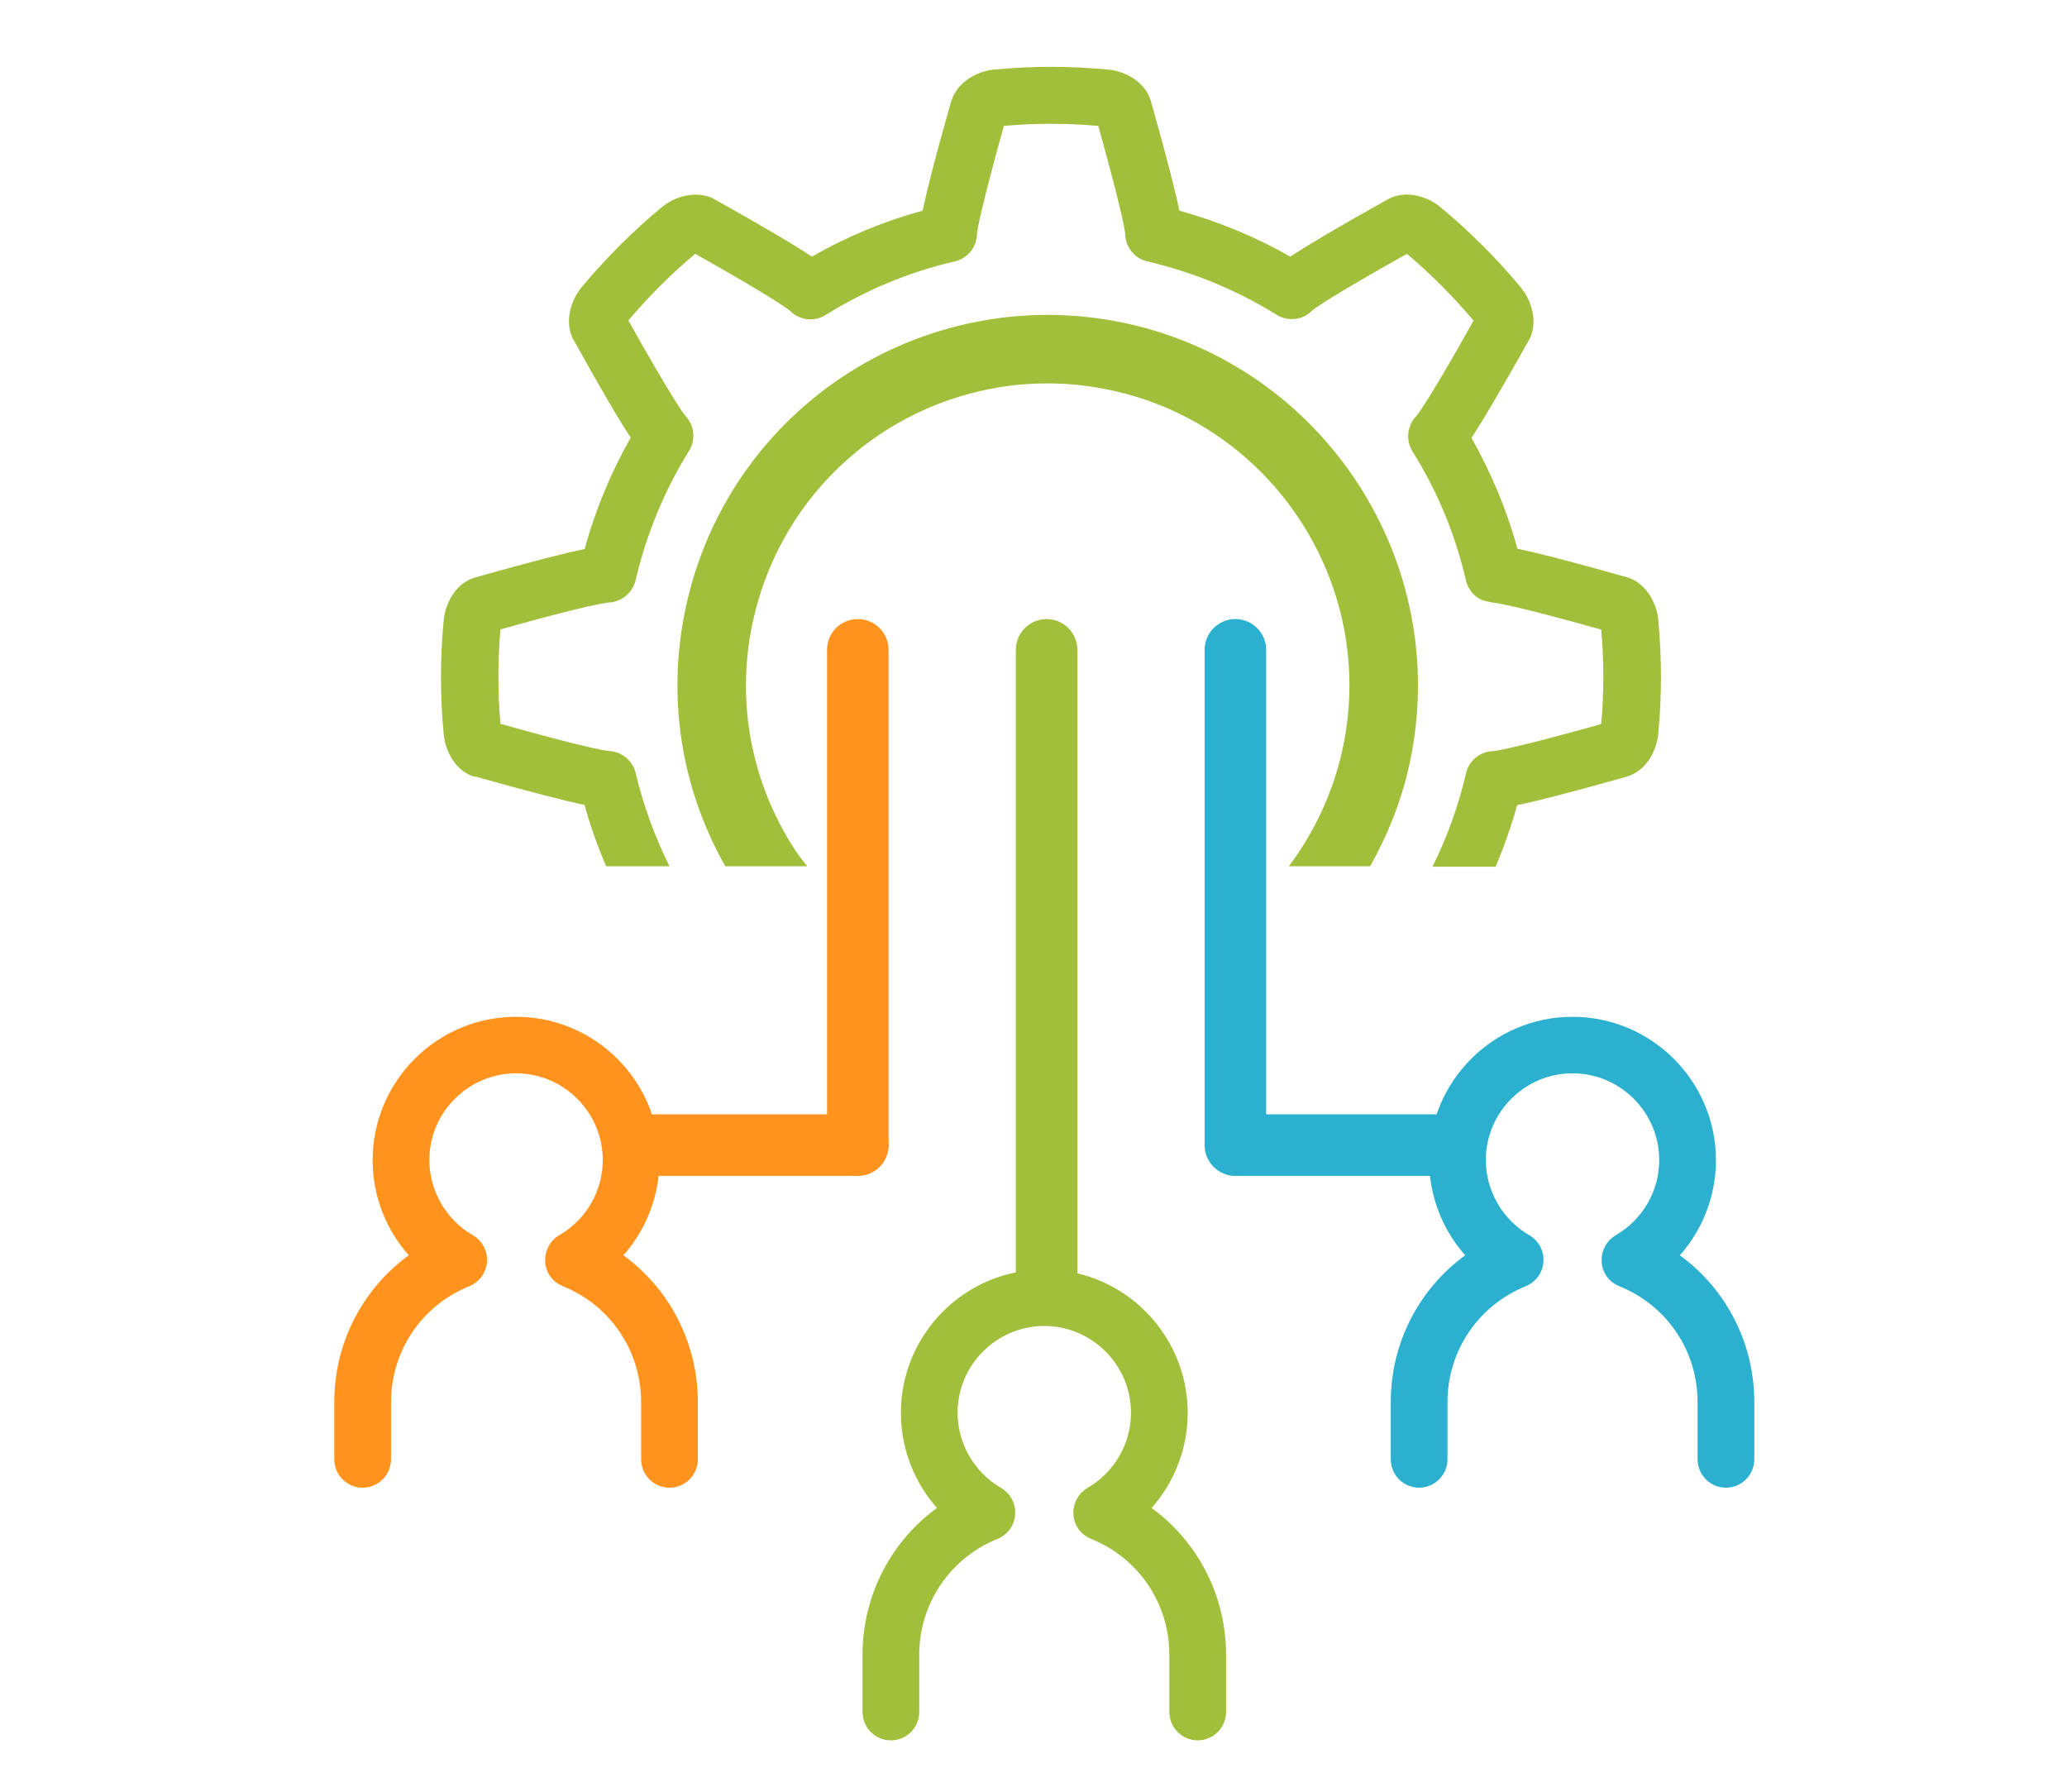
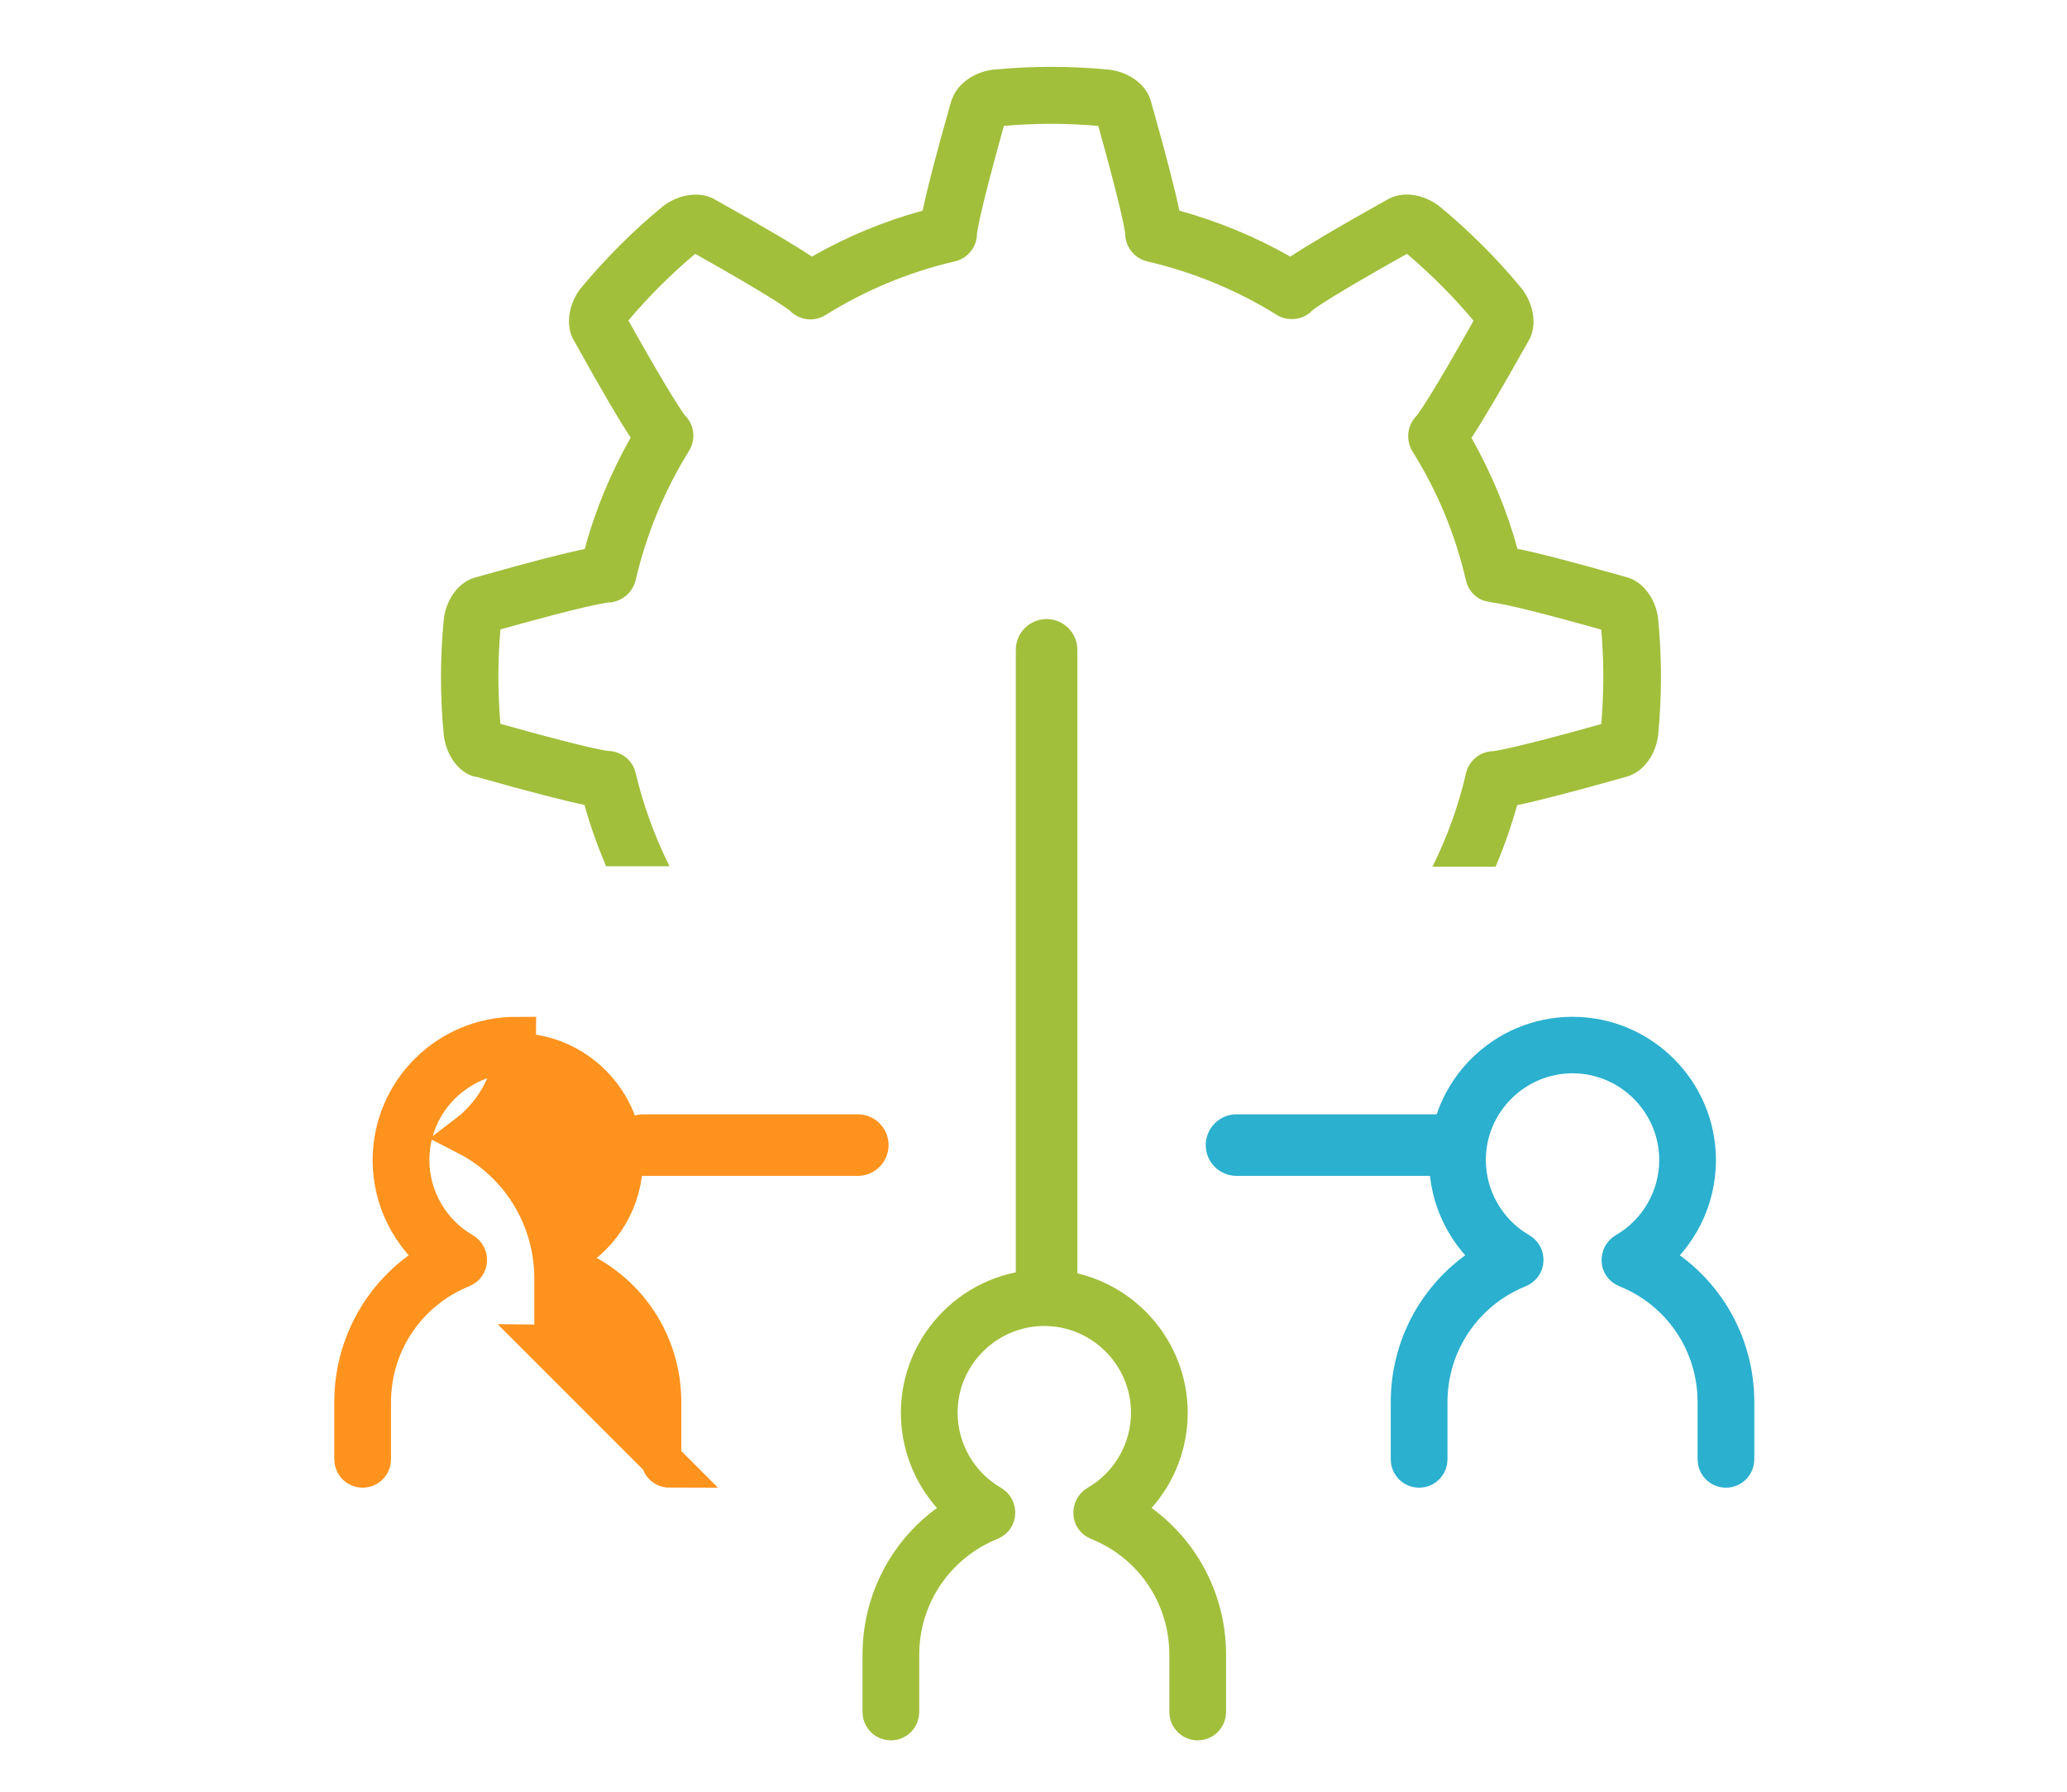
<svg xmlns="http://www.w3.org/2000/svg" id="Layer_1" viewBox="0 0 90 78">
  <defs>
    <style>.cls-1,.cls-2{fill:#ff931e;}.cls-3,.cls-4{fill:#a1bf3b;}.cls-5,.cls-6{fill:#2bb0cf;}.cls-2{stroke:#ff931e;}.cls-2,.cls-6,.cls-4{stroke-miterlimit:10;stroke-width:1.75px;}.cls-6{stroke:#2bb0cf;}.cls-4{stroke:#a1bf3b;}</style>
  </defs>
  <g>
-     <path class="cls-1" d="M37.35,51.19c-.74,0-1.34-.6-1.34-1.34V28.29c0-.74,.6-1.34,1.34-1.34s1.34,.6,1.34,1.34v21.55c0,.74-.6,1.34-1.34,1.34Z" />
    <path class="cls-3" d="M45.57,57.44c-.74,0-1.34-.6-1.34-1.34V28.29c0-.74,.6-1.34,1.34-1.34s1.34,.6,1.34,1.34v27.8c0,.74-.6,1.34-1.34,1.34Z" />
-     <path class="cls-5" d="M53.79,51.19c-.74,0-1.34-.6-1.34-1.34V28.29c0-.74,.6-1.34,1.34-1.34s1.34,.6,1.34,1.34v21.55c0,.74-.6,1.34-1.34,1.34Z" />
    <path class="cls-5" d="M63.19,51.19h-9.35c-.74,0-1.34-.6-1.34-1.34s.6-1.34,1.34-1.34h9.35c.74,0,1.34,.6,1.34,1.34s-.6,1.34-1.34,1.34Z" />
    <path class="cls-1" d="M37.35,51.19h-9.34c-.74,0-1.34-.6-1.34-1.34s.6-1.34,1.34-1.34h9.34c.74,0,1.34,.6,1.34,1.34s-.6,1.34-1.34,1.34Z" />
  </g>
-   <path class="cls-2" d="M29.15,63.89c-.2,0-.36-.16-.36-.36v-2.49c0-2.59-1.55-4.89-3.96-5.86-.13-.05-.22-.17-.22-.31,0-.14,.06-.27,.18-.34,1.44-.83,2.33-2.37,2.33-4.03,0-2.56-2.09-4.65-4.65-4.65s-4.65,2.09-4.65,4.65c0,1.65,.89,3.2,2.33,4.03,.12,.07,.19,.2,.18,.34,0,.14-.1,.26-.22,.31-2.4,.97-3.96,3.27-3.96,5.86v2.49c0,.2-.16,.36-.36,.36s-.36-.16-.36-.36v-2.49c0-2.66,1.47-5.05,3.8-6.25-1.33-1.01-2.13-2.59-2.13-4.28,0-2.96,2.41-5.37,5.37-5.37s5.37,2.41,5.37,5.37c0,1.69-.8,3.27-2.13,4.28,2.33,1.2,3.8,3.59,3.8,6.25v2.49c0,.2-.16,.36-.36,.36Z" />
+   <path class="cls-2" d="M29.15,63.89c-.2,0-.36-.16-.36-.36v-2.49c0-2.59-1.55-4.89-3.96-5.86-.13-.05-.22-.17-.22-.31,0-.14,.06-.27,.18-.34,1.44-.83,2.33-2.37,2.33-4.03,0-2.56-2.09-4.65-4.65-4.65s-4.65,2.09-4.65,4.65c0,1.65,.89,3.2,2.33,4.03,.12,.07,.19,.2,.18,.34,0,.14-.1,.26-.22,.31-2.4,.97-3.96,3.27-3.96,5.86v2.49c0,.2-.16,.36-.36,.36s-.36-.16-.36-.36v-2.49c0-2.66,1.47-5.05,3.8-6.25-1.33-1.01-2.13-2.59-2.13-4.28,0-2.96,2.41-5.37,5.37-5.37c0,1.69-.8,3.27-2.13,4.28,2.33,1.2,3.8,3.59,3.8,6.25v2.49c0,.2-.16,.36-.36,.36Z" />
  <path class="cls-4" d="M52.15,74.89c-.2,0-.36-.16-.36-.36v-2.49c0-2.59-1.55-4.89-3.96-5.86-.13-.05-.22-.17-.22-.31,0-.14,.06-.27,.18-.34,1.44-.83,2.33-2.37,2.33-4.03,0-2.56-2.09-4.65-4.65-4.65s-4.65,2.09-4.65,4.65c0,1.65,.89,3.2,2.33,4.03,.12,.07,.19,.2,.18,.34,0,.14-.1,.26-.22,.31-2.4,.97-3.96,3.27-3.96,5.86v2.49c0,.2-.16,.36-.36,.36s-.36-.16-.36-.36v-2.49c0-2.66,1.47-5.05,3.8-6.25-1.33-1.01-2.13-2.59-2.13-4.28,0-2.96,2.41-5.37,5.37-5.37s5.37,2.41,5.37,5.37c0,1.69-.8,3.27-2.13,4.28,2.33,1.2,3.8,3.59,3.8,6.25v2.49c0,.2-.16,.36-.36,.36Z" />
  <path class="cls-6" d="M75.15,63.89c-.2,0-.36-.16-.36-.36v-2.49c0-2.59-1.55-4.89-3.96-5.86-.13-.05-.22-.17-.22-.31,0-.14,.06-.27,.18-.34,1.44-.83,2.33-2.37,2.33-4.03,0-2.56-2.09-4.65-4.65-4.65s-4.65,2.09-4.65,4.65c0,1.65,.89,3.2,2.33,4.03,.12,.07,.19,.2,.18,.34,0,.14-.1,.26-.22,.31-2.4,.97-3.96,3.27-3.96,5.86v2.49c0,.2-.16,.36-.36,.36s-.36-.16-.36-.36v-2.49c0-2.66,1.47-5.05,3.8-6.25-1.33-1.01-2.13-2.59-2.13-4.28,0-2.96,2.41-5.37,5.37-5.37s5.37,2.41,5.37,5.37c0,1.69-.8,3.27-2.13,4.28,2.33,1.2,3.8,3.59,3.8,6.25v2.49c0,.2-.16,.36-.36,.36Z" />
  <path class="cls-3" d="M20.68,33.8c2.52,.71,3.94,1.07,4.77,1.24,.25,.91,.57,1.8,.94,2.67h2.76c-.64-1.29-1.14-2.65-1.47-4.05-.13-.58-.65-.96-1.21-.97-.17-.02-1.09-.17-4.68-1.18-.12-1.36-.12-2.74,0-4.11,3.84-1.08,4.62-1.16,4.69-1.17h0c.24,0,.48-.09,.68-.22,.26-.18,.45-.46,.52-.77,.47-2,1.25-3.89,2.32-5.61,.31-.5,.23-1.14-.17-1.54-.11-.14-.65-.89-2.47-4.14,.88-1.04,1.86-2.02,2.91-2.9,3.24,1.82,3.99,2.37,4.13,2.48,.16,.17,.37,.28,.6,.34,.32,.08,.67,.02,.95-.16,1.74-1.08,3.63-1.87,5.62-2.33,.58-.13,.97-.65,.97-1.22,.02-.17,.17-1.1,1.17-4.68,1.36-.12,2.74-.12,4.11,0,1,3.58,1.15,4.5,1.17,4.68,0,.57,.39,1.09,.97,1.22,2,.47,3.9,1.25,5.62,2.32,.28,.18,.62,.23,.95,.16,.23-.05,.44-.17,.6-.34,.13-.11,.88-.65,4.13-2.47,1.04,.88,2.02,1.86,2.9,2.91-1.82,3.25-2.37,4-2.48,4.14-.4,.4-.49,1.04-.18,1.55,1.09,1.74,1.87,3.63,2.33,5.62,.08,.33,.28,.61,.56,.78,.2,.12,.44,.15,.66,.19,.17,.02,1.09,.16,4.67,1.17,.12,1.36,.12,2.74,0,4.11-3.59,1.01-4.51,1.15-4.68,1.18-.57,0-1.08,.39-1.21,.97-.33,1.42-.82,2.78-1.46,4.06h2.75c.37-.87,.68-1.76,.94-2.68,.83-.17,2.25-.53,4.77-1.24,.84-.24,1.3-1.12,1.37-1.84,.16-1.66,.16-3.34,0-5-.06-.67-.48-1.52-1.26-1.81-.03-.01-.07-.02-.1-.03-2.51-.71-3.93-1.07-4.77-1.24-.46-1.69-1.14-3.3-2-4.83,.47-.71,1.22-1.97,2.5-4.25,.02-.03,.03-.06,.05-.09,.35-.76,.04-1.66-.38-2.18-1.06-1.28-2.25-2.47-3.53-3.53-.56-.46-1.5-.76-2.27-.34-2.28,1.27-3.54,2.03-4.26,2.5-1.51-.86-3.13-1.53-4.83-2-.17-.83-.53-2.26-1.24-4.77-.24-.84-1.12-1.3-1.84-1.37-1.66-.16-3.34-.16-5,0-.66,.06-1.51,.48-1.81,1.26-.01,.03-.02,.07-.04,.1-.72,2.52-1.07,3.94-1.25,4.78-1.68,.46-3.3,1.13-4.82,2-.71-.47-1.97-1.23-4.25-2.5-.03-.02-.06-.03-.09-.05-.76-.34-1.66-.04-2.17,.38-1.29,1.06-2.47,2.25-3.53,3.52-.43,.52-.73,1.42-.39,2.18,.01,.03,.03,.06,.05,.09,1.27,2.29,2.02,3.55,2.49,4.26-.86,1.52-1.54,3.14-2,4.85-.84,.17-2.26,.53-4.77,1.24-.85,.24-1.3,1.13-1.37,1.84-.16,1.66-.16,3.34,0,5,.07,.72,.52,1.61,1.36,1.84Z" />
-   <path class="cls-3" d="M48.95,14.06c-2.08-.44-4.19-.47-6.28-.08-6.43,1.2-11.47,6.11-12.82,12.51-.82,3.87-.2,7.81,1.73,11.22h3.57c-.18-.24-.38-.46-.54-.72-1.91-2.94-2.57-6.45-1.84-9.88,1.11-5.22,5.21-9.22,10.45-10.2,.79-.15,1.59-.22,2.39-.22,.91,0,1.82,.1,2.73,.29,7.08,1.5,11.63,8.49,10.13,15.57-.41,1.92-1.23,3.66-2.35,5.16h3.54c.78-1.4,1.39-2.91,1.73-4.54,1.84-8.69-3.74-17.26-12.43-19.11Z" />
</svg>